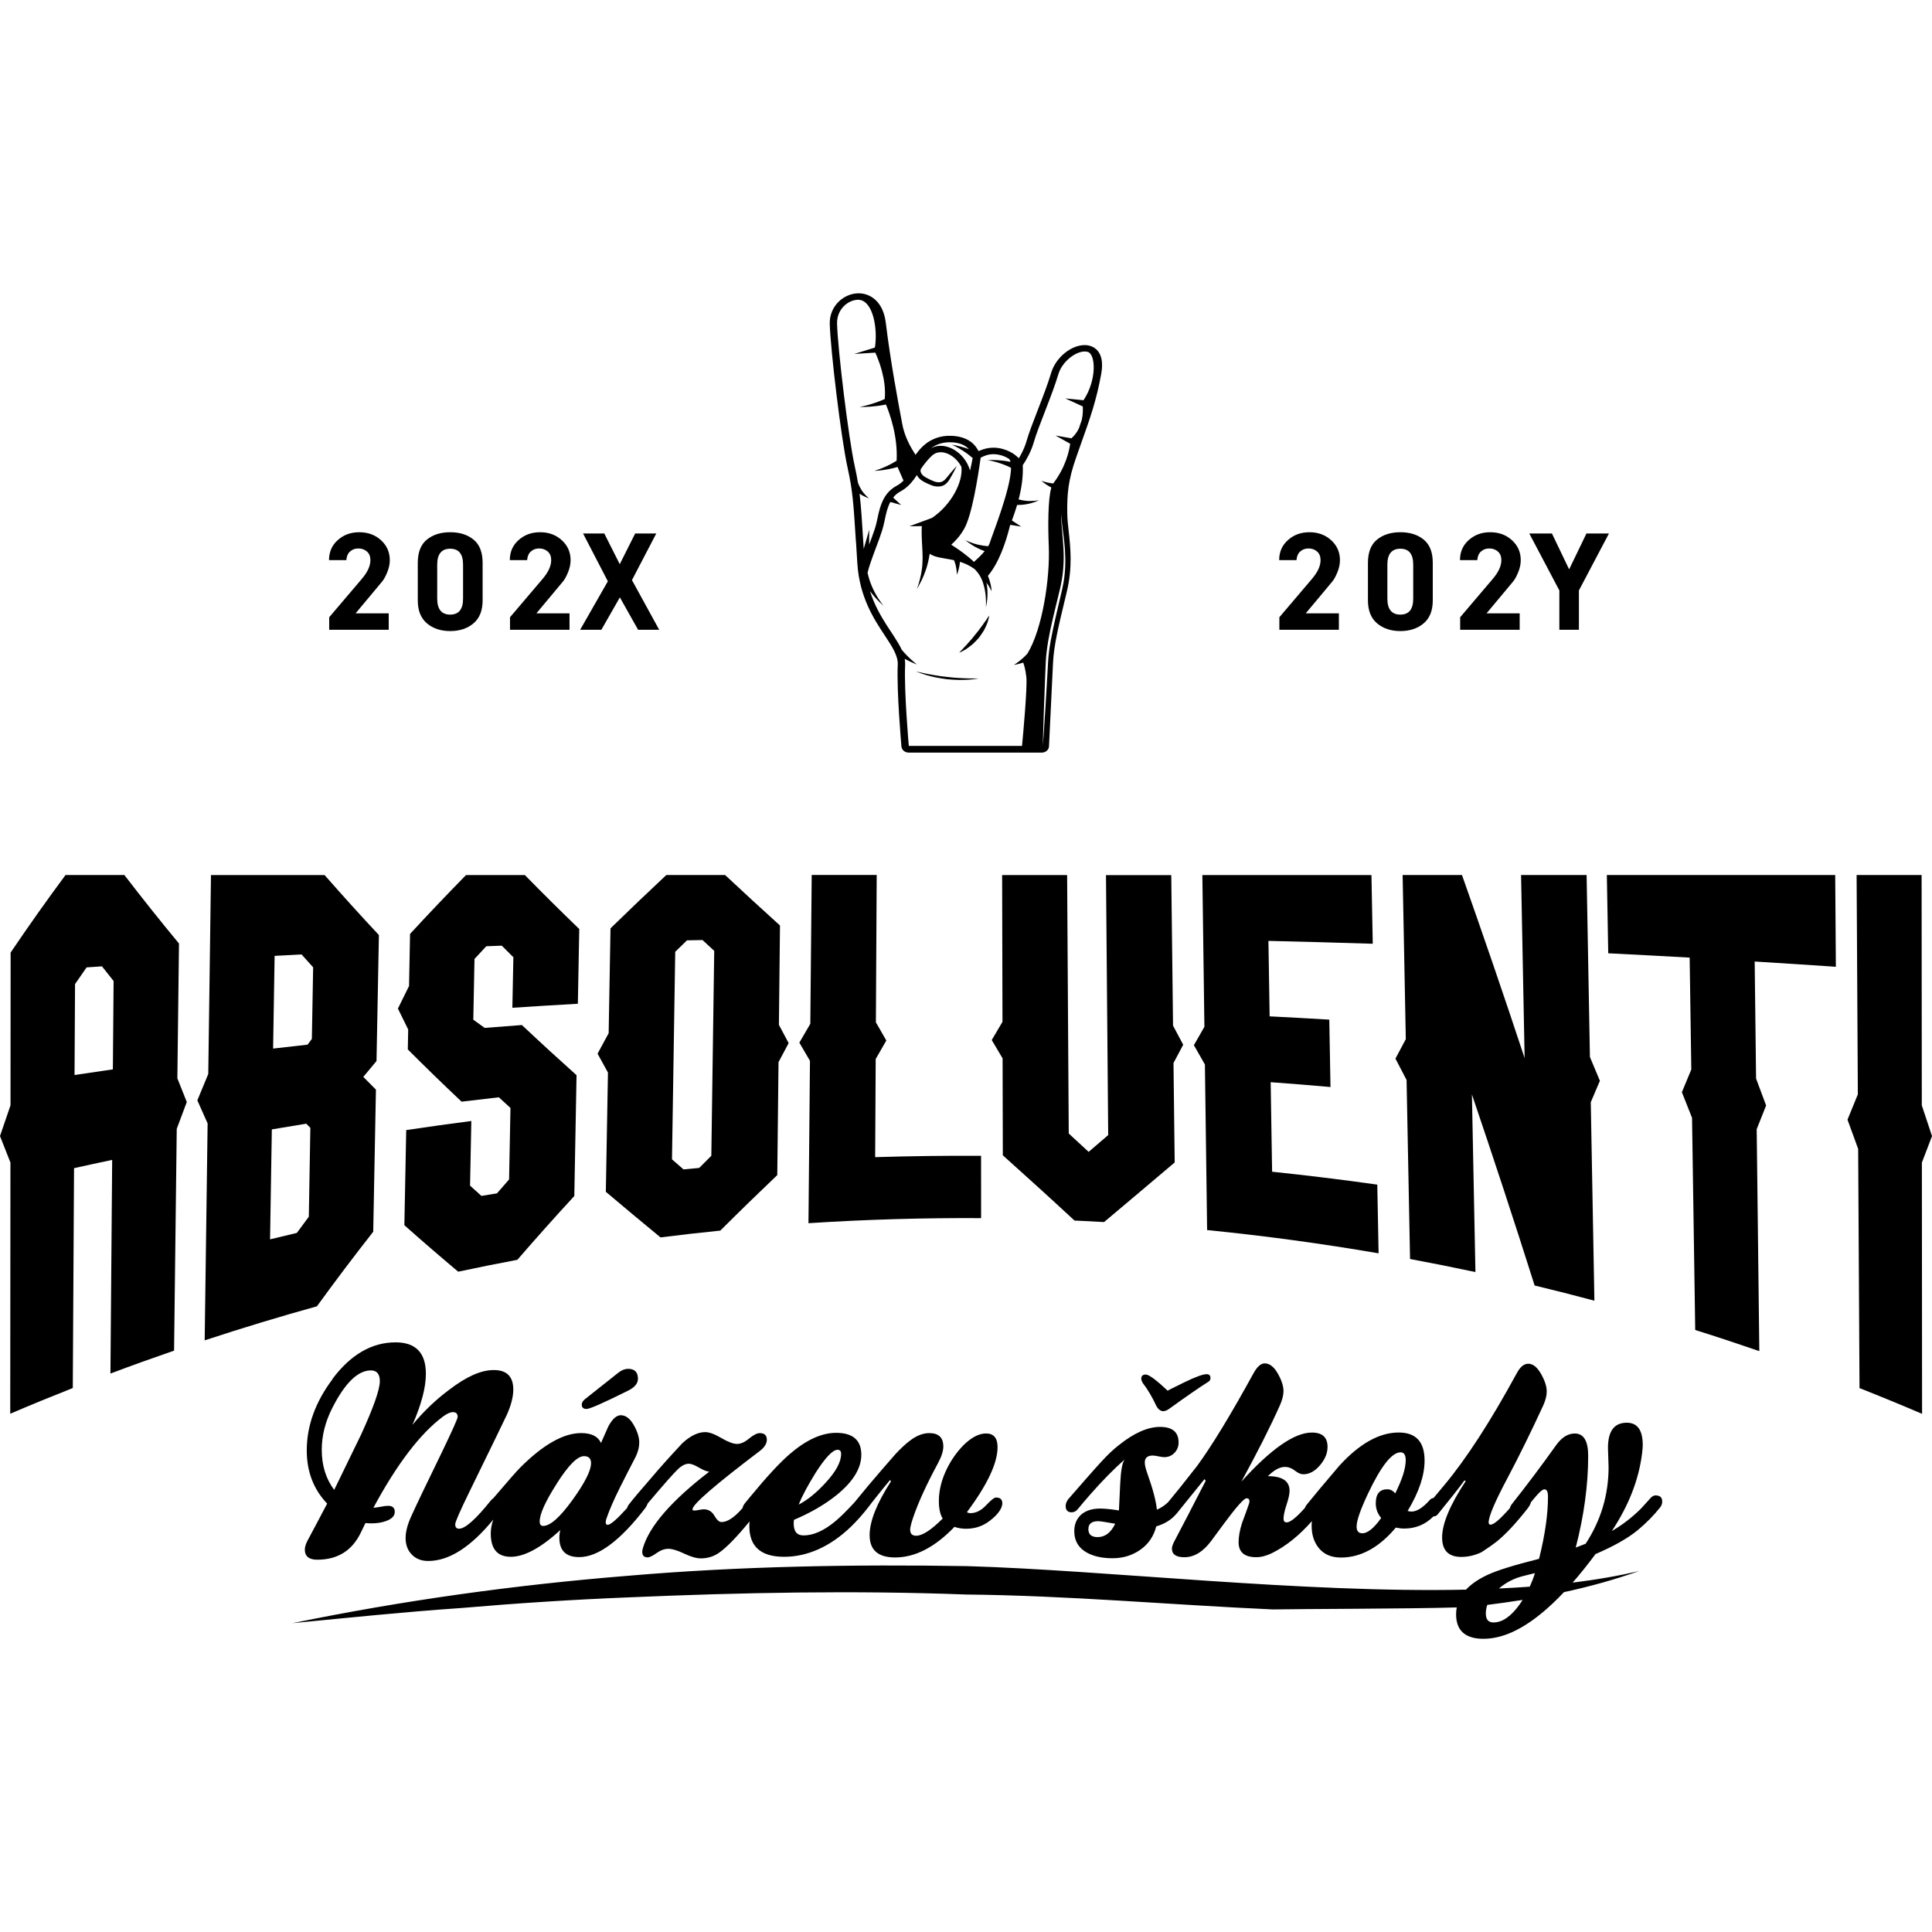
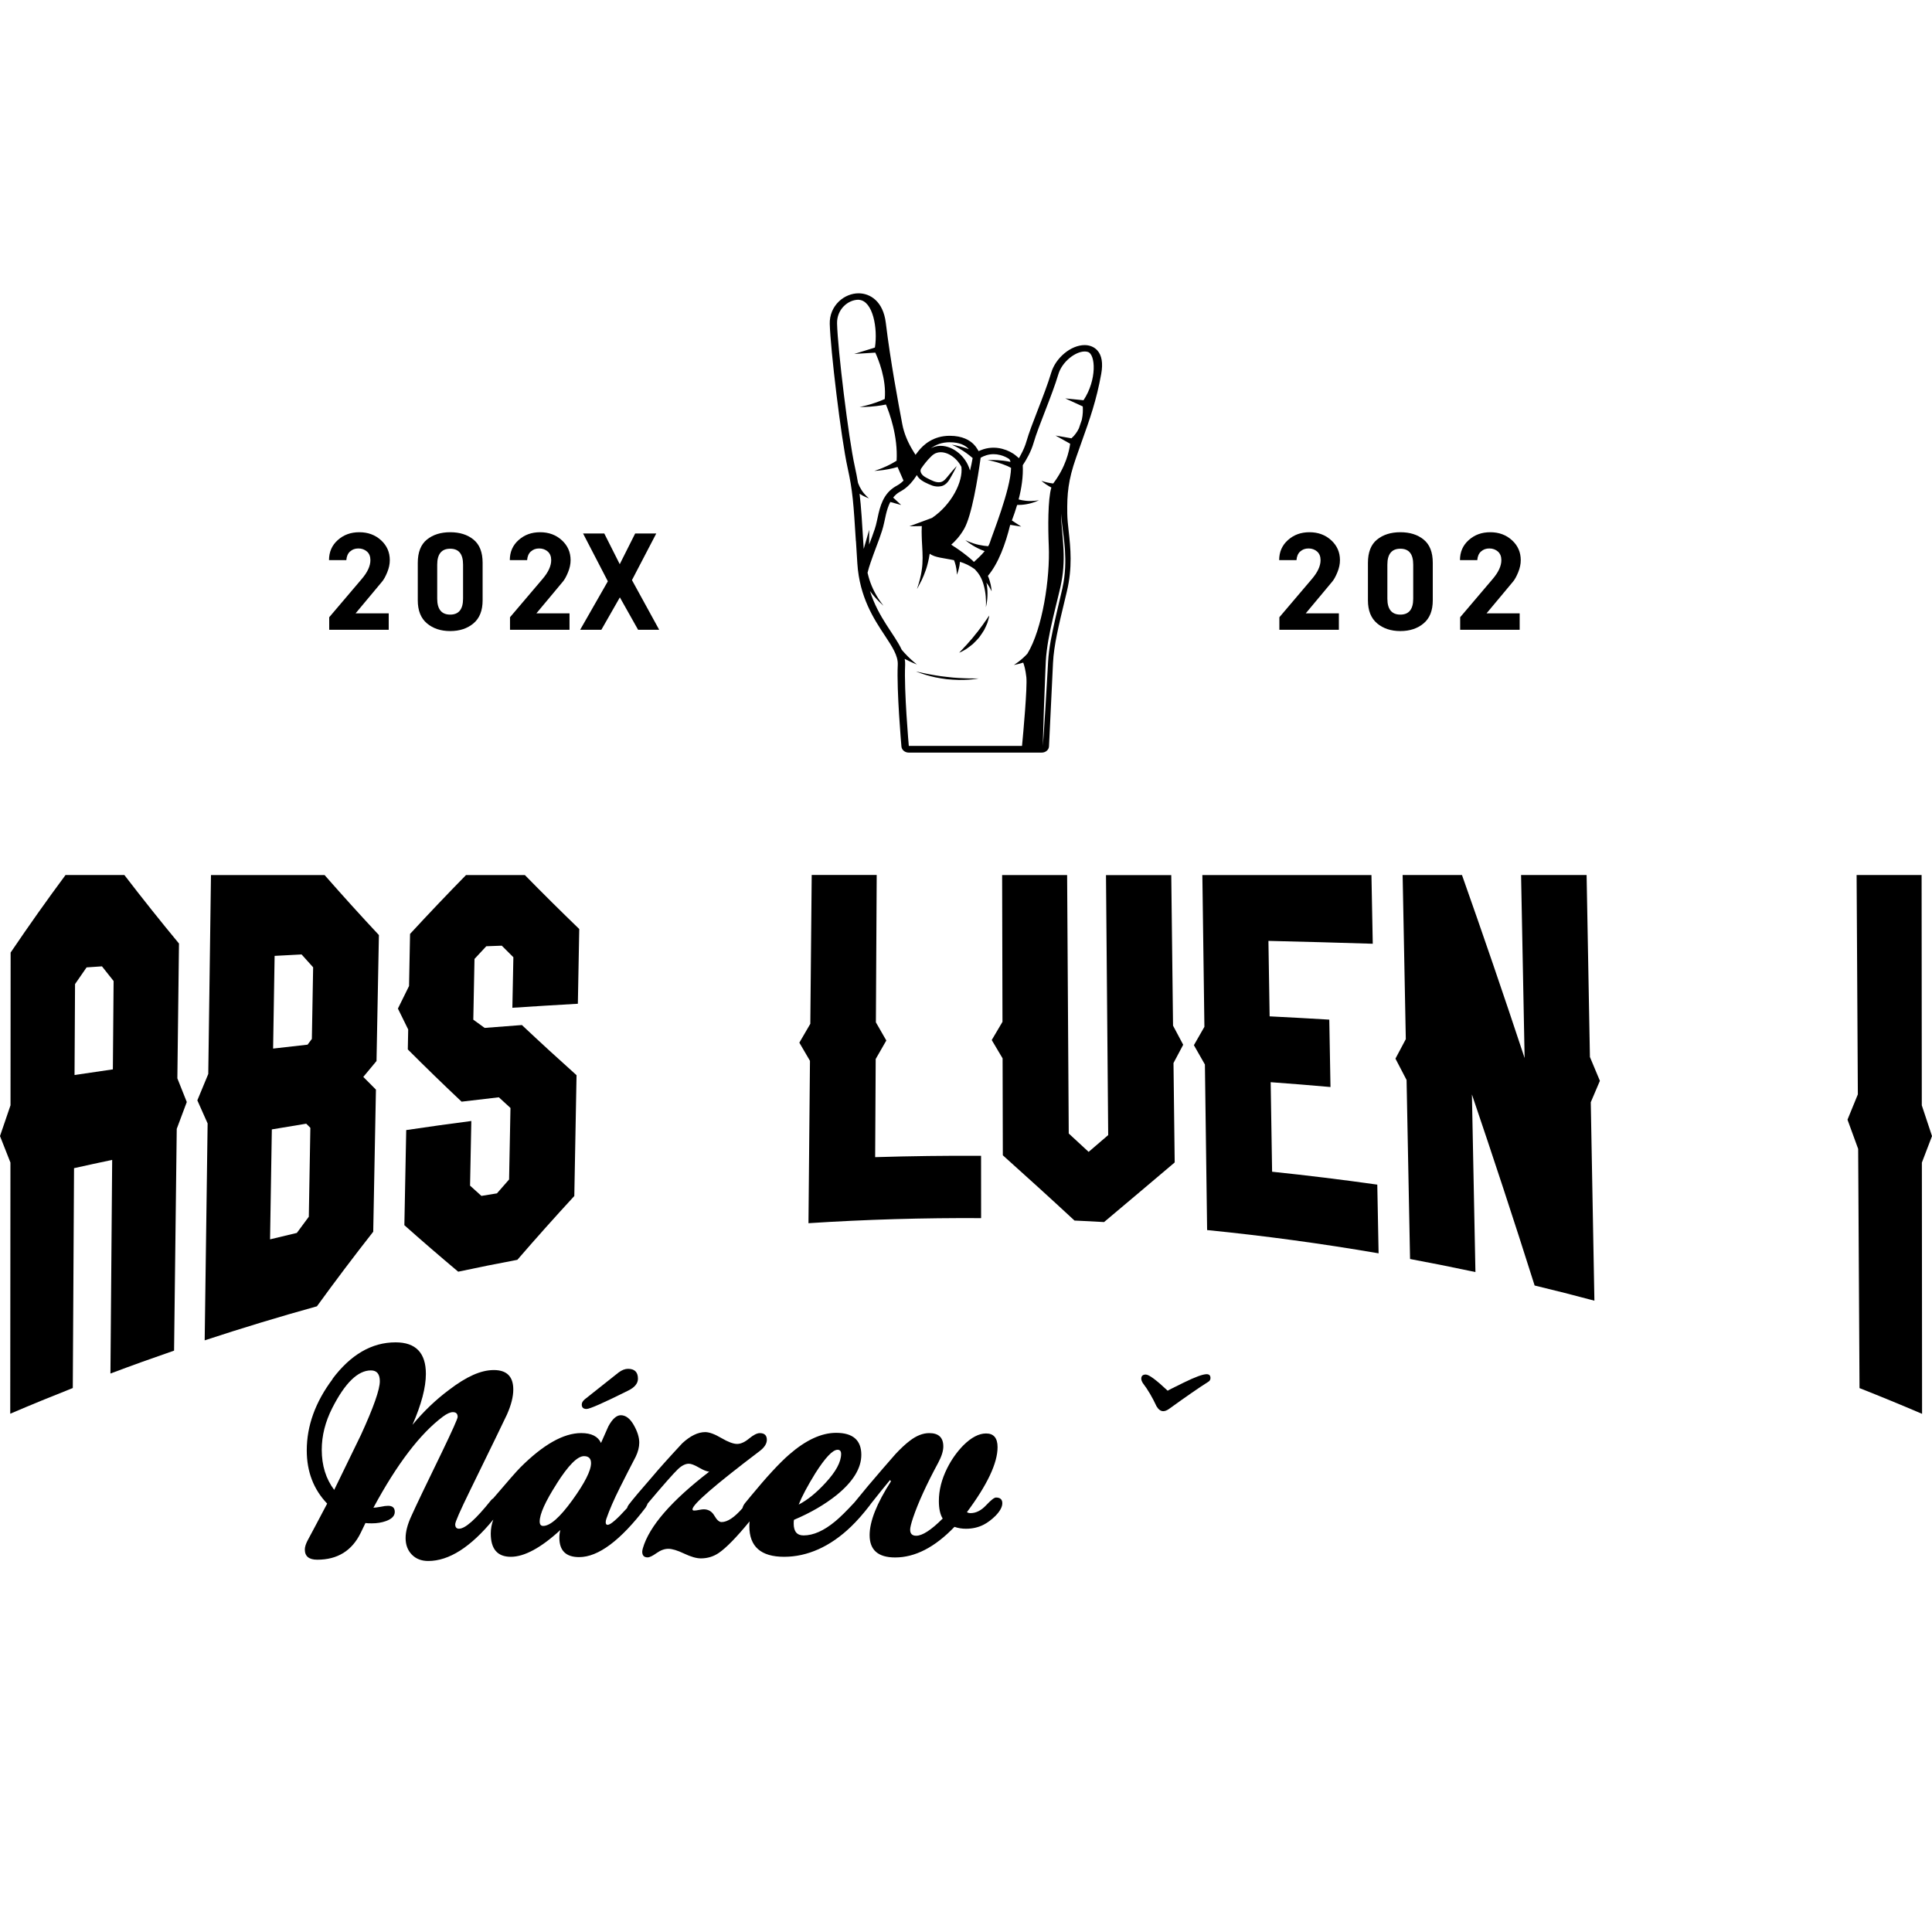
<svg xmlns="http://www.w3.org/2000/svg" id="Vrstva_1" data-name="Vrstva 1" viewBox="0 0 500 500">
  <path d="M86.08,356.89c-4.46,5.94-6.69,12.1-6.69,18.47,0,5.5,1.76,10.09,5.28,13.77-2.26,4.29-3.96,7.51-5.12,9.65-.44.88-.66,1.62-.66,2.23,0,1.76,1.07,2.64,3.22,2.64,5.23,0,8.97-2.31,11.23-6.93l1.24-2.56c.38.06.94.08,1.65.08,1.32,0,2.53-.19,3.63-.58,1.54-.55,2.31-1.35,2.31-2.39s-.58-1.57-1.73-1.57c-.5,0-1.13.08-1.9.25-.94.16-1.57.25-1.9.25,6.11-11.33,12.11-19.19,18-23.59,1.04-.77,1.9-1.15,2.56-1.15.83,0,1.24.41,1.24,1.24,0,.44-1.35,3.46-4.05,9.07-4.07,8.36-6.72,13.88-7.93,16.58-.99,2.14-1.49,4.04-1.49,5.69,0,1.76.54,3.19,1.61,4.29,1.07,1.1,2.49,1.65,4.25,1.65,5.37,0,10.98-3.58,16.84-10.72-.43,1.17-.66,2.38-.66,3.62,0,4.01,1.73,6.02,5.2,6.02s7.79-2.31,12.8-6.93c-.17.66-.25,1.32-.25,1.98,0,3.35,1.7,5.03,5.12,5.03,4.95,0,10.7-4.29,17.25-12.87.23-.4.39-.73.5-1.02,4.07-4.83,6.69-7.79,7.83-8.88.99-.93,1.93-1.4,2.81-1.4.6,0,1.47.33,2.6.99,1.13.66,2.02,1.02,2.68,1.07-9.8,7.53-15.52,14.13-17.17,19.79-.11.39-.17.69-.17.91,0,.99.47,1.48,1.4,1.48.5,0,1.27-.37,2.31-1.11,1.04-.74,2.06-1.11,3.05-1.11s2.35.41,4.09,1.24c1.73.82,3.18,1.24,4.33,1.24,1.7,0,3.25-.47,4.62-1.4,1.97-1.35,4.63-4.08,7.98-8.17-.03.39-.06.8-.06,1.24,0,5.28,3,7.92,9,7.92s11.94-2.61,17.34-7.83c1.54-1.48,3.14-3.3,4.79-5.44.13-.15.24-.31.33-.46,2.17-2.75,3.83-4.8,4.95-6.14l.25.33c-3.69,5.72-5.53,10.36-5.53,13.94,0,3.85,2.2,5.77,6.6,5.77,5.17,0,10.29-2.64,15.36-7.92.94.33,1.93.49,2.97.49,1.71,0,3.25-.36,4.62-1.07,1.05-.55,2.06-1.32,3.06-2.31,1.16-1.21,1.73-2.28,1.73-3.22,0-.99-.55-1.48-1.65-1.48-.44,0-1.29.67-2.56,2.02-1.27,1.35-2.61,2.02-4.04,2.02-.33,0-.63-.08-.91-.25,5.28-7.09,7.93-12.7,7.93-16.82,0-2.36-.99-3.55-2.97-3.55-1.87,0-3.85,1.04-5.94,3.13-1.65,1.7-3.03,3.66-4.13,5.86-1.43,2.86-2.15,5.69-2.15,8.49,0,1.98.33,3.49.99,4.54-2.97,2.97-5.26,4.45-6.85,4.45-1.05,0-1.57-.52-1.57-1.57,0-.55.25-1.57.74-3.05,1.32-3.9,3.49-8.66,6.52-14.27.88-1.65,1.32-3.05,1.32-4.21,0-2.31-1.21-3.46-3.63-3.46-1.65,0-3.33.66-5.04,1.98-1.16.88-2.39,2.03-3.72,3.46-.33.39-1.46,1.68-3.38,3.88-2.52,2.9-4.93,5.78-7.24,8.63-2.08,2.25-3.75,3.89-4.98,4.9-2.92,2.42-5.64,3.63-8.17,3.63-1.71,0-2.56-1.02-2.56-3.05,0-.49.03-.82.08-.99,4.29-1.81,7.98-3.96,11.06-6.43,4.24-3.46,6.36-6.93,6.36-10.39,0-3.79-2.18-5.69-6.52-5.69-3.8,0-7.84,1.87-12.14,5.61-2.53,2.2-5.83,5.77-9.91,10.72l-1.49,1.81c-.37.45-.6.91-.7,1.36-2.08,2.39-3.88,3.59-5.41,3.59-.61,0-1.23-.55-1.86-1.65-.63-1.1-1.56-1.65-2.77-1.65-.28,0-.67.06-1.2.16-.52.11-.95.16-1.28.16-.28,0-.41-.11-.41-.33,0-1.26,5.81-6.29,17.42-15.09,1.21-.93,1.82-1.9,1.82-2.89,0-1.15-.61-1.73-1.82-1.73-.72,0-1.64.47-2.77,1.4-1.13.94-2.16,1.4-3.1,1.4-.99,0-2.35-.51-4.09-1.53-1.73-1.02-3.12-1.53-4.17-1.53-1.87,0-3.85.96-5.94,2.89-3.52,3.79-6.11,6.68-7.76,8.66-3.03,3.46-5.06,5.88-6.11,7.26-.2.27-.34.55-.41.84-2.62,2.9-4.3,4.35-5.03,4.35-.33,0-.5-.22-.5-.66,0-.27.05-.58.17-.91.77-2.25,1.95-4.97,3.55-8.16,1.32-2.64,2.67-5.28,4.05-7.92.6-1.26.91-2.47.91-3.63,0-1.37-.48-2.9-1.44-4.58-.96-1.68-2.08-2.51-3.34-2.51-1.1,0-2.18.96-3.22,2.89-.11.22-.74,1.65-1.9,4.29-.77-1.7-2.48-2.56-5.12-2.56-4.57,0-9.83,2.97-15.77,8.91-.9.9-3.24,3.56-7.01,7.99-.22.12-.41.29-.58.51-3.91,4.89-6.66,7.34-8.26,7.34-.66,0-.99-.38-.99-1.15,0-.6,1.27-3.49,3.8-8.66,5.78-11.82,8.97-18.39,9.58-19.71,1.1-2.47,1.65-4.64,1.65-6.51,0-3.35-1.68-5.03-5.04-5.03s-7.1,1.7-11.56,5.11c-3.47,2.58-6.63,5.61-9.49,9.07,2.31-5.28,3.47-9.68,3.47-13.19,0-5.44-2.62-8.16-7.84-8.16-6.16,0-11.61,3.16-16.35,9.48ZM210.99,381.3c2.59-4.07,4.51-6.1,5.78-6.1.61,0,.91.36.91,1.07,0,2.09-1.35,4.59-4.05,7.5-2.37,2.59-4.68,4.45-6.93,5.61.83-2.09,2.26-4.78,4.29-8.08ZM144.04,384.02c3.03-4.78,5.39-7.17,7.1-7.17,1.21,0,1.82.61,1.82,1.81,0,1.93-1.61,5.11-4.83,9.57-3.22,4.45-5.74,6.68-7.55,6.68-.61,0-.91-.38-.91-1.15,0-1.92,1.46-5.17,4.38-9.73ZM95.99,354.66c1.54,0,2.31.94,2.31,2.8,0,2.14-1.62,6.76-4.87,13.85-2.31,4.78-4.62,9.54-6.94,14.27-2.15-2.86-3.22-6.32-3.22-10.39,0-3.63.91-7.23,2.72-10.8,3.3-6.49,6.63-9.73,9.99-9.73Z" />
  <path d="M160.14,355.16c-2.42,1.93-4.22,3.35-5.41,4.29-1.18.94-2.33,1.84-3.43,2.72-.5.44-.74.88-.74,1.32,0,.77.41,1.15,1.24,1.15s4.43-1.59,10.82-4.78c1.65-.82,2.48-1.84,2.48-3.05,0-1.7-.85-2.56-2.56-2.56-.77,0-1.57.3-2.39.91Z" />
  <path d="M302.22,359.94c-2.97-2.8-4.87-4.21-5.7-4.21-.77,0-1.16.36-1.16,1.07,0,.33.14.72.41,1.15,1.27,1.65,2.45,3.66,3.55,6.02.5.82,1.07,1.24,1.73,1.24.44,0,.94-.19,1.49-.58,4.57-3.3,7.95-5.63,10.15-7.01.38-.22.58-.55.58-.99,0-.66-.33-.99-.99-.99-.99,0-2.95.72-5.86,2.14-2.92,1.43-4.32,2.14-4.21,2.14Z" />
-   <path d="M428.53,386.99c-.5,0-.96.25-1.4.74-.99,1.1-1.79,1.98-2.39,2.64-2.31,2.31-4.84,4.26-7.6,5.86,4.4-6.65,7.02-13.39,7.84-20.2.11-.93.16-1.62.16-2.06,0-3.85-1.38-5.77-4.13-5.77-3.25,0-4.87,2.17-4.87,6.51,0,.55.03,1.37.08,2.47.05,1.1.08,1.93.08,2.47,0,7.2-1.98,13.83-5.94,19.87l-2.56.99c2.15-8.3,3.22-16.22,3.22-23.75,0-3.85-1.16-5.77-3.47-5.77-1.76,0-3.36.99-4.79,2.97-3.8,5.33-7.6,10.39-11.39,15.17-.32.39-.52.78-.63,1.19-2.49,2.83-4.15,4.26-4.98,4.26-.33,0-.5-.19-.5-.58,0-1.54,1.62-5.36,4.87-11.46,3.14-5.94,6.22-12.21,9.25-18.8.6-1.32.91-2.53.91-3.63,0-1.32-.5-2.85-1.49-4.58-.99-1.73-2.09-2.6-3.3-2.6-1.1,0-2.09.82-2.97,2.47-6.83,12.54-13.1,22.21-18.82,29.03l-2.7,3.24c-.39.05-.73.23-1.01.55-1.76,1.98-3.33,2.97-4.71,2.97-.33,0-.66-.05-.99-.17,2.92-4.84,4.38-9.18,4.38-13.03,0-4.84-2.23-7.26-6.69-7.26-5.01,0-10.13,2.86-15.36,8.58-3.8,4.45-6.6,7.81-8.42,10.06-.24.3-.41.6-.52.89-2.21,2.48-3.78,3.73-4.68,3.73-.55,0-.83-.3-.83-.91,0-.88.26-2.1.78-3.67.52-1.57.78-2.76.78-3.59,0-2.53-1.87-3.79-5.61-3.79,1.6-1.59,3.05-2.39,4.38-2.39.94,0,1.8.32,2.6.95.8.63,1.53.95,2.19.95,1.54,0,2.97-.77,4.29-2.31,1.32-1.54,1.98-3.13,1.98-4.78,0-2.47-1.35-3.71-4.05-3.71-4.51,0-10.6,4.23-18.25,12.7,4.18-7.64,7.51-14.24,9.99-19.79.6-1.37.91-2.58.91-3.63,0-1.32-.5-2.85-1.49-4.58-.99-1.73-2.12-2.6-3.38-2.6-.99,0-1.95.85-2.89,2.56-5.94,10.83-10.82,18.83-14.61,24-3.24,4.16-5.74,7.27-7.49,9.36-.88.84-1.85,1.49-2.91,1.94-.22-2.25-1.02-5.3-2.39-9.15-.5-1.37-.74-2.39-.74-3.05,0-1.21.69-1.81,2.06-1.81.33,0,.83.07,1.49.21.66.14,1.16.21,1.49.21,1.04,0,1.93-.37,2.64-1.11.71-.74,1.07-1.63,1.07-2.68,0-2.69-1.6-4.04-4.79-4.04s-6.74,1.57-10.65,4.7c-1.43,1.1-2.94,2.53-4.54,4.29-.77.82-2.15,2.36-4.13,4.62l-4.46,5.11c-.44.61-.66,1.18-.66,1.73,0,1.1.52,1.65,1.57,1.65.6,0,1.13-.27,1.57-.82.71-.88,1.79-2.14,3.22-3.79,3.14-3.57,6.11-6.6,8.92-9.07-.61.77-.99,2.83-1.16,6.19-.11,2.37-.22,4.7-.33,7.01-2.09-.33-3.72-.49-4.87-.49-1.93,0-3.5.47-4.71,1.4-1.32,1.1-1.98,2.59-1.98,4.45,0,2.47,1.07,4.32,3.22,5.53,1.76.99,3.99,1.48,6.69,1.48s5.09-.73,7.18-2.19c2.09-1.46,3.47-3.48,4.13-6.06,2.15-.62,3.86-1.68,5.14-3.17.02-.02.04-.03.06-.05l7.27-8.99.33.41c-3.58,6.98-6.3,12.23-8.17,15.75-.39.77-.58,1.38-.58,1.81,0,1.48,1.07,2.23,3.22,2.23,2.53,0,4.84-1.4,6.94-4.21l3.47-4.7c3.14-4.23,5.04-6.35,5.7-6.35.5,0,.74.28.74.82,0,.16-.06.41-.17.74-.55,1.6-1.13,3.19-1.73,4.78-.61,1.87-.91,3.55-.91,5.03,0,2.58,1.51,3.88,4.54,3.88,1.32,0,2.7-.36,4.13-1.07,3.62-1.81,7.05-4.57,10.29-8.26-.04.39-.06.78-.06,1.17,0,2.42.66,4.4,1.98,5.94,1.32,1.54,3.19,2.31,5.61,2.31,5.12,0,9.85-2.58,14.2-7.75.77.16,1.49.25,2.15.25,2.98,0,5.5-1.05,7.58-3.14.41-.01.75-.15,1.01-.41,3.19-3.9,5.53-6.87,7.02-8.91l.33.17c-4.07,6.16-6.11,11.02-6.11,14.6,0,3.35,1.65,5.03,4.95,5.03,1.82,0,3.58-.41,5.28-1.24,1.76-1.15,3.05-2.06,3.88-2.72,2.37-1.92,5.04-4.78,8.01-8.58.47-.6.75-1.13.86-1.6.26-.32.53-.64.79-.96,1.27-1.54,2.15-2.34,2.64-2.39h.08c.61,0,.91.63.91,1.9,0,4.56-.77,9.92-2.31,16.08-6.55,1.65-11.03,3.05-13.46,4.21-2.31,1.1-4.13,2.35-5.44,3.77-42.71.92-93.12-5.04-129.16-6.09-29.27-.47-58.59,0-87.71,2.5-29.17,2.35-58.17,6.37-86.82,12.26,14.56-1.41,29.06-2.92,43.57-3.91,14.5-1.25,29.06-2.19,43.57-2.77,29.06-1.25,58.17-1.83,87.18-.73,26.45.26,52.75,2.66,79.36,3.86,5.39-.13,35.38-.15,47.61-.52-.11.57-.17,1.16-.17,1.77,0,4.23,2.37,6.35,7.1,6.35,6.29,0,13.22-4.03,20.81-12.07,6.62-1.44,13.14-3.23,19.5-5.49-5.36,1.28-11.14,2.27-17.25,3.02,1.93-2.21,3.9-4.67,5.92-7.39,4.62-1.98,8.23-4.01,10.82-6.1,2.31-1.92,4.29-3.93,5.94-6.02.33-.44.5-.93.5-1.48,0-1.04-.55-1.57-1.65-1.57ZM284.06,397.8c-1.6,0-2.39-.69-2.39-2.06s.85-2.06,2.56-2.06c.44,0,1.9.22,4.38.66-1.1,2.31-2.62,3.46-4.54,3.46ZM361.08,386.5c-.55-.71-1.24-1.07-2.06-1.07-1.98,0-2.97,1.21-2.97,3.63,0,1.43.47,2.69,1.4,3.79-1.87,2.64-3.5,3.96-4.87,3.96-.99,0-1.49-.58-1.49-1.73,0-1.54.99-4.4,2.97-8.58,3.36-7.09,6.16-10.64,8.42-10.64.88,0,1.32.69,1.32,2.06,0,2.09-.91,4.95-2.72,8.58ZM393.36,415.11c-2.26,3.19-4.54,4.78-6.85,4.78-1.32,0-1.98-.77-1.98-2.31,0-.77.13-1.51.37-2.23,3.06-.38,6.12-.81,9.16-1.3-.22.36-.46.71-.7,1.06ZM387.92,411.1c1.83-1.57,3.95-2.65,6.35-3.24l2.97-.74c-.37,1.21-.82,2.37-1.34,3.51-2.62.19-5.28.35-7.99.47Z" />
  <path d="M46.31,244.17c-4.7-5.67-9.4-11.57-14.13-17.72h-15.22c-4.76,6.42-9.5,13.1-14.21,20.07-.01,13.18-.02,26.35-.03,39.53C1.81,288.68.9,291.34,0,294.01c.9,2.31,1.8,4.59,2.7,6.86-.02,21.67-.04,43.33-.05,65,5.37-2.3,10.77-4.51,16.19-6.65.11-18.97.21-37.93.32-56.9,3.29-.73,6.58-1.45,9.87-2.14-.15,18.43-.3,36.86-.45,55.29,5.47-2.06,10.96-4.03,16.47-5.93.23-19.13.46-38.26.69-57.39.87-2.33,1.73-4.65,2.6-6.95-.81-2.03-1.63-4.07-2.44-6.13.14-11.63.28-23.26.42-34.89ZM29.22,276.75c-3.31.48-6.62.96-9.93,1.46.04-7.84.09-15.68.13-23.53,1-1.45,1.99-2.89,2.99-4.32,1.33-.09,2.65-.18,3.98-.27,1,1.28,2.01,2.54,3.01,3.8-.06,7.62-.12,15.24-.19,22.86Z" />
  <path d="M82.02,338.07c4.84-6.67,9.7-13.1,14.57-19.3.23-12.26.47-24.52.7-36.78-1.09-1.09-2.18-2.19-3.27-3.29,1.14-1.38,2.28-2.75,3.42-4.11.21-10.87.41-21.74.62-32.6-4.68-5-9.36-10.17-14.05-15.52h-29.41c-.23,17.16-.46,34.32-.7,51.47-.94,2.26-1.89,4.54-2.83,6.83.89,2,1.77,3.99,2.66,5.97-.25,18.71-.51,37.43-.76,56.14,9.63-3.17,19.32-6.11,29.05-8.81ZM71.07,247.38c2.32-.13,4.65-.25,6.98-.37,1,1.12,1.99,2.23,2.99,3.33-.11,6.18-.22,12.36-.33,18.53-.37.49-.74.99-1.11,1.49-2.98.33-5.95.66-8.92,1.01.13-8,.26-15.99.39-23.99ZM70.34,292.29c2.97-.5,5.93-1,8.91-1.48.36.36.71.71,1.07,1.07-.13,7.67-.27,15.34-.4,23.01-1.03,1.38-2.07,2.78-3.1,4.19-2.31.54-4.62,1.1-6.93,1.66.15-9.48.31-18.97.46-28.45Z" />
  <path d="M105.54,271.59c4.63,4.64,9.27,9.14,13.92,13.52,3.21-.39,6.42-.77,9.64-1.13,1,.93,2.01,1.85,3.01,2.76-.12,6.17-.24,12.34-.36,18.51-1.05,1.19-2.09,2.39-3.14,3.59-1.34.22-2.68.44-4.02.66-.98-.88-1.96-1.77-2.94-2.66.11-5.58.22-11.16.33-16.73-5.62.73-11.24,1.52-16.85,2.35-.16,8.21-.32,16.41-.48,24.62,4.63,4.12,9.28,8.12,13.93,12.03,5.09-1.09,10.2-2.11,15.31-3.07,4.91-5.68,9.83-11.18,14.74-16.51.19-10.42.39-20.85.58-31.27-4.72-4.23-9.44-8.55-14.14-12.98-3.21.24-6.43.48-9.64.74-.98-.71-1.96-1.42-2.94-2.13.1-5.24.21-10.48.31-15.72,1.02-1.1,2.03-2.19,3.05-3.28,1.34-.05,2.67-.1,4.01-.15,1,1,2,2,3,2.99-.09,4.36-.17,8.72-.26,13.08,5.64-.37,11.29-.72,16.95-1.04.12-6.45.24-12.9.36-19.34-4.7-4.54-9.4-9.19-14.08-13.97h-15.22c-4.83,4.93-9.66,10-14.49,15.24-.09,4.49-.18,8.99-.26,13.48-.96,1.94-1.92,3.88-2.88,5.84.89,1.81,1.77,3.62,2.66,5.41-.03,1.72-.07,3.44-.1,5.16Z" />
-   <path d="M157.52,267.39c-.96,1.76-1.92,3.52-2.87,5.3.9,1.63,1.79,3.26,2.69,4.89-.18,10.29-.37,20.57-.55,30.86,4.7,3.98,9.42,7.9,14.15,11.8,5.15-.65,10.31-1.24,15.47-1.76,4.92-4.91,9.84-9.69,14.75-14.37.11-9.74.21-19.49.32-29.23.88-1.64,1.75-3.28,2.62-4.92-.84-1.57-1.68-3.15-2.52-4.73.09-8.57.19-17.14.28-25.71-4.75-4.3-9.48-8.64-14.2-13.06h-15.22c-4.8,4.5-9.62,9.09-14.44,13.79-.16,9.05-.32,18.1-.48,27.15ZM174.75,246.32c1.01-.99,2.03-1.98,3.04-2.96,1.34-.03,2.68-.06,4.02-.08,1.01.94,2.02,1.87,3.03,2.8-.25,17.68-.5,35.36-.75,53.04-1.05,1.04-2.09,2.09-3.14,3.14-1.35.12-2.71.25-4.06.38-.99-.86-1.99-1.73-2.98-2.6.28-17.9.56-35.8.84-53.71Z" />
  <path d="M209.24,316.56c14.87-.96,29.77-1.4,44.67-1.31,0-5.38,0-10.75-.01-16.13-9.14-.05-18.27.07-27.41.35.05-8.47.09-16.93.14-25.4.92-1.6,1.83-3.2,2.75-4.79-.9-1.56-1.8-3.13-2.7-4.7.07-12.71.14-25.43.21-38.14h-16.82c-.12,12.84-.24,25.68-.36,38.52-.94,1.62-1.89,3.25-2.84,4.88.92,1.57,1.83,3.13,2.75,4.7-.13,14-.26,28.01-.39,42.01Z" />
  <path d="M281.72,298.09c-1.71-1.59-3.42-3.17-5.13-4.74-.14-22.3-.28-44.6-.42-66.89h-16.82c.03,12.66.06,25.32.09,37.99-.93,1.57-1.85,3.14-2.78,4.71.93,1.58,1.87,3.16,2.81,4.74.02,8.36.04,16.73.06,25.09,6.16,5.52,12.34,11.13,18.55,16.89,2.55.11,5.1.24,7.65.39,6.12-5.15,12.21-10.28,18.28-15.43-.1-8.58-.2-17.16-.31-25.73.84-1.57,1.68-3.15,2.51-4.73-.88-1.66-1.75-3.31-2.63-4.95-.15-12.98-.31-25.97-.46-38.95h-16.89c.19,22.43.38,44.85.57,67.28-1.69,1.45-3.38,2.9-5.07,4.35Z" />
  <path d="M311.83,275.5c.19,14.28.38,28.56.57,42.84,14.84,1.48,29.64,3.49,44.38,6.02-.11-5.93-.22-11.85-.34-17.78-9.05-1.28-18.13-2.39-27.22-3.34-.12-7.72-.25-15.45-.37-23.17,5.17.38,10.33.79,15.48,1.25-.1-5.81-.21-11.62-.31-17.44-5.15-.31-10.29-.59-15.44-.85-.1-6.51-.21-13.02-.31-19.53,9,.21,18,.46,27,.74-.11-5.93-.22-11.85-.34-17.78h-43.76c.18,13.09.35,26.19.53,39.28-.91,1.59-1.82,3.17-2.72,4.75.95,1.67,1.9,3.34,2.86,5.02Z" />
  <path d="M378.36,226.45h-15.36c.27,14.16.55,28.32.82,42.48-.89,1.69-1.78,3.37-2.68,5.04.96,1.83,1.92,3.68,2.88,5.53.3,15.44.6,30.88.9,46.33,5.65,1.05,11.29,2.18,16.92,3.38-.3-15.32-.61-30.65-.91-45.97,5.41,15.93,10.83,32.38,16.23,49.45,5.17,1.24,10.32,2.55,15.47,3.93-.31-17.12-.63-34.24-.94-51.36.79-1.83,1.57-3.68,2.36-5.54-.86-2.07-1.72-4.13-2.58-6.17-.29-15.7-.58-31.39-.86-47.09h-16.96c.31,15.79.62,31.58.92,47.37-5.4-16.33-10.81-32.1-16.21-47.37Z" />
-   <path d="M474.97,226.45h-59.12c.12,6.75.24,13.51.36,20.26,7.03.35,14.05.72,21.07,1.12.14,9.65.29,19.3.43,28.95-.81,1.97-1.63,3.93-2.44,5.88.88,2.2,1.75,4.41,2.63,6.64.27,18.3.55,36.6.82,54.9,5.55,1.74,11.08,3.57,16.59,5.47-.23-19.15-.46-38.3-.68-57.44.81-2.03,1.63-4.07,2.44-6.13-.87-2.34-1.73-4.66-2.6-6.97-.12-10.1-.24-20.19-.36-30.29,7.01.43,14.02.89,21.01,1.36-.06-7.91-.11-15.83-.17-23.74Z" />
  <path d="M500,294.01c-.88-2.67-1.76-5.32-2.64-7.95-.02-19.87-.03-39.74-.05-59.61h-16.82c.11,18.92.21,37.84.32,56.77-.9,2.2-1.79,4.39-2.68,6.55.92,2.5,1.84,5.02,2.76,7.56.12,20.64.23,41.28.35,61.91,5.42,2.14,10.82,4.36,16.19,6.66-.02-21.67-.04-43.34-.05-65.02.88-2.27,1.75-4.57,2.63-6.88Z" />
  <path d="M221.52,140.05c.11,1.71.22,3.62.36,5.77.56,8.74,4.33,14.45,7.09,18.62,1.95,2.95,3.48,5.28,3.37,7.6-.32,6.65.9,20.58.95,21.17.08.87.9,1.56,1.88,1.56h34.43c1.01,0,1.84-.71,1.88-1.62l1.04-21.61c.22-4.51,1.42-9.49,3.24-17.03l.33-1.38c1.51-6.28.95-11.45.49-15.61-.18-1.64-.35-3.18-.37-4.58-.08-5.17.24-8.65,2.26-14.45.5-1.44.98-2.77,1.43-4.05,2.16-6.04,3.86-10.81,5.1-17.7.49-2.75.15-4.79-1.02-6.07-.8-.88-1.96-1.36-3.28-1.36-3.53,0-7.48,3.26-8.64,7.13-.86,2.88-2.2,6.35-3.5,9.7-1.19,3.07-2.31,5.97-2.89,8.01-.33,1.17-.85,2.39-1.54,3.65l-.43.78-.68-.58c-.98-.84-2.2-1.46-3.62-1.84-1.88-.5-3.81-.37-5.56.35l-.58.24-.32-.54c-.27-.46-.6-.89-.98-1.26-.99-.99-2.86-2.17-6.16-2.17-4.2,0-6.79,2.23-8.23,4.1l-.63.83-.55-.88c-1.47-2.35-2.44-4.73-2.88-7.06-1.07-5.69-3.06-16.27-4.26-26.19-.68-5.65-4.09-7.67-7.05-7.67-1.83,0-3.67.76-5.06,2.07-1.6,1.52-2.45,3.58-2.4,5.81.17,6.57,2.91,29.55,4.61,37.23,1.34,6.05,1.54,9.32,2.15,19.03ZM274.99,152.06c-.38,1.75-.83,3.53-1.25,5.35-.43,1.82-.85,3.67-1.24,5.52-.4,1.85-.75,3.71-.99,5.55-.25,1.84-.31,3.66-.41,5.44-.21,3.54-.4,6.85-.57,9.68-.19,2.83-.34,5.19-.45,6.85-.12,1.65-.19,2.6-.19,2.6,0,0,.02-.95.06-2.6.05-1.66.12-4.02.21-6.86.11-2.84.23-6.15.37-9.69.08-1.77.12-3.61.37-5.48.23-1.86.57-3.74.96-5.6.4-1.86.84-3.71,1.28-5.53.43-1.82.9-3.61,1.29-5.33.38-1.73.64-3.41.75-5.03.12-1.61.12-3.15.06-4.56-.12-2.83-.41-5.18-.52-6.84-.06-.83-.08-1.48-.09-1.92,0-.44,0-.68,0-.68,0,0,.01.24.04.68.03.44.09,1.09.18,1.91.16,1.65.57,3.99.76,6.83.18,2.84.15,6.2-.63,9.71ZM253.79,118.46c.86-.49,1.99-.92,3.35-.92.55,0,1.13.07,1.74.23.98.26,1.74.64,2.35,1.06.12.2.22.44.29.71-.59-.13-1.21-.23-1.84-.31-2.05-.27-4.08-.17-4.08-.17,0,0,2,.36,3.84,1.05.86.31,1.7.66,2.22.99-.1,5.57-4.91,17.41-5.47,19.29-.09.31-.25.63-.45.97-.67-.05-1.53-.16-2.4-.35-1.81-.38-3.51-1.22-3.51-1.22,0,0,.35.3.92.71.57.41,1.37.92,2.24,1.35.61.32,1.26.58,1.84.79-.95,1.15-2.14,2.23-2.78,2.79-.15-.14-.29-.29-.44-.43-.38-.34-.76-.68-1.16-.99-.78-.65-1.61-1.25-2.44-1.83-.6-.42-1.22-.82-1.83-1.22.95-.82,2.22-2.14,3.33-4.07,1.99-3.46,3.54-13.08,4.28-18.41ZM245.82,114.46c2.54,0,4.04.8,4.92,1.78-.33-.12-.67-.24-1.02-.35-1.67-.54-3.37-.8-3.37-.8,0,0,1.56.7,2.93,1.61,1.12.72,2.1,1.55,2.44,1.84-.17,1.06-.43,2.18-.68,3.24-.16-.57-.37-1.12-.64-1.65-.72-1.42-1.83-2.69-3.26-3.6-.71-.46-1.52-.81-2.41-1.01-.88-.2-1.85-.2-2.77.06-.38.1-.73.27-1.07.46,1.22-.92,2.83-1.59,4.92-1.59ZM237.06,123.27c.07-.11.15-.22.22-.33.1.21.22.41.37.59.49.6,1.13.99,1.74,1.31.61.29,1.2.59,1.89.83.67.23,1.48.32,2.22.17.81-.15,1.37-.63,1.76-1.1.39-.47.63-.93.86-1.34.95-1.64,1.48-2.79,1.48-2.79,0,0-.9.93-2.11,2.42-.31.37-.62.78-.97,1.12-.18.17-.37.32-.58.43-.05.03-.1.05-.16.07l-.17.07c-.08.03-.21.06-.33.07-.5.07-1.01-.03-1.57-.22-.54-.19-1.12-.5-1.69-.79-.56-.28-1.05-.58-1.37-.96-.31-.39-.49-.81-.4-1.21.02-.09.05-.18.09-.27.39-.57.78-1.12,1.21-1.64.46-.57.88-1.04,1.44-1.58.47-.47.94-.79,1.52-.95,1.14-.35,2.52,0,3.64.72,1.13.71,2.06,1.76,2.66,2.93.47,3.8-2.52,9.76-7.6,13.21l-5.86,2.17,3.21-.05c0,.13-.01.32-.02.58-.02.47-.03,1.15,0,1.95.02,1.61.23,3.69.23,5.71,0,.51-.02,1.01-.05,1.51-.03.5-.08.99-.15,1.46-.05.48-.16.93-.23,1.37-.1.43-.19.84-.28,1.22-.2.75-.38,1.38-.53,1.81-.14.44-.22.69-.22.69,0,0,.13-.23.35-.64.23-.4.53-.99.89-1.71.16-.37.34-.76.52-1.18.16-.43.35-.87.51-1.35.17-.47.32-.97.45-1.48.13-.51.26-1.03.36-1.56.08-.41.15-.83.22-1.24,1.33,1.04,3.68,1.1,6.3,1.7.15.38.31.86.43,1.37.29,1.15.3,2.38.3,2.38,0,0,.48-1.15.68-2.41.06-.32.09-.64.12-.94,1.27.4,2.56.98,3.81,1.9l.03.03c.17.17.33.37.49.55.26.29.5.62.71.97h0s.01.01.01.01c.03.04.06.08.08.12.47.79.81,1.66,1.04,2.56.25.9.41,1.83.49,2.77.08.94.11,1.89.05,2.85.12-.47.2-.94.27-1.42.06-.48.12-.96.13-1.44.04-.96,0-1.94-.15-2.91-.03-.2-.08-.4-.12-.61.8,1.04,1.36,2.26,1.36,2.26,0,0-.08-1.34-.49-2.67-.13-.47-.31-.93-.48-1.33,2.73-3.24,4.56-8.27,5.77-13.21l2.86.46-2.43-1.59c.49-1.29.95-2.63,1.36-4.01.67.01,1.52-.04,2.34-.18.89-.15,1.73-.4,2.34-.63.61-.23.98-.42.98-.42,0,0-.42.09-1.06.15-.63.07-1.48.08-2.31,0-.7-.07-1.37-.2-1.9-.35.76-2.92,1.21-5.94,1.07-8.86.93-1.39,2.16-3.51,2.83-5.87,1.18-4.12,4.71-12.06,6.39-17.69.96-3.21,4.37-5.87,6.82-5.87.26,0,.51.03.75.1,2.09.53,2.44,7.24-1.07,12.52l-4.72-.48,4.53,2.08c.06.86.05,2.11-.25,3.47-.25.73-.5,1.47-.76,2.22-.44.91-1.06,1.79-1.92,2.56l-4.13-.72,3.8,2.12c-.26,1.96-1.17,6.06-4.39,10.29-.22-.02-.44-.05-.67-.09-1.21-.18-2.39-.6-2.39-.6,0,0,.92.81,2.04,1.44.18.1.36.2.54.3-.92,3.04-.87,10.42-.67,15.06.37,8.4-1.65,21.61-5.53,27.93h0s-.74.82-1.62,1.55c-.87.74-1.87,1.38-1.87,1.38,0,0,1.19-.22,2.37-.6.01,0,.02,0,.04-.01.24.63.6,1.85.81,3.77.28,2.61-.81,14.58-1.12,17.79h-29.3s-1.27-14.33-.95-20.96c.03-.53-.02-1.05-.11-1.57.08.04.17.09.25.13,1.42.76,2.92,1.33,2.92,1.33,0,0-1.24-.96-2.31-2.04-.66-.65-1.26-1.33-1.63-1.77-1.83-3.98-6.03-8.25-8.23-15.22.77,1.05,1.63,2.02,2.32,2.71.69.69,1.19,1.11,1.19,1.11,0,0-.41-.5-.95-1.29-.55-.78-1.19-1.87-1.72-2.99-.53-1.12-.94-2.28-1.18-3.16-.13-.46-.22-.83-.28-1.09.21-.87.48-1.75.78-2.62.46-1.35.96-2.7,1.47-4.06.51-1.36,1.03-2.71,1.48-4.14.12-.37.23-.73.31-1.07.1-.38.18-.73.26-1.09l.46-2.1c.27-1.15.62-2.26,1.13-3.24l2.81.78-2.07-1.92c.26-.32.53-.62.84-.88.12-.11.26-.2.39-.3.14-.09.23-.16.41-.26l.5-.29c.18-.11.36-.21.53-.33,1.4-.94,2.45-2.23,3.27-3.47ZM222.22,77.59s.05,0,.08,0c3.64.28,4.9,7.44,4.13,12.34-.1.04-.21.09-.34.13-.43.13-.88.27-1.34.41-1.84.56-3.68,1.13-3.68,1.13,0,0,1.93-.12,3.87-.24.49-.03.97-.06,1.43-.09.05,0,.1-.01.15-.02.74,1.6,2.94,6.84,2.45,12.02-.67.3-1.52.65-2.41.95-1.98.7-4.09,1.11-4.09,1.11,0,0,2.15.04,4.32-.24.88-.1,1.76-.25,2.49-.4.91,2.17,3.13,8.2,2.76,14.55-.56.34-1.47.88-2.45,1.34-1.58.76-3.31,1.29-3.31,1.29,0,0,1.82-.08,3.63-.44.87-.16,1.72-.38,2.38-.57.32.75.86,2.01,1.54,3.53-.35.34-.72.67-1.13.94-.14.1-.29.18-.44.27l-.49.28c-.16.09-.38.23-.55.35-.17.12-.35.25-.51.39-.66.54-1.21,1.18-1.65,1.87-.88,1.38-1.32,2.87-1.67,4.3l-.47,2.13c-.08.34-.16.7-.24,1.01-.09.36-.2.69-.3,1.01-.43,1.32-.95,2.66-1.45,3.99l.02-3.83-1.42,4.96c-.43-6.85-.65-10.81-1.07-14.28.55.36,1.1.65,1.54.84.54.24.9.35.9.35,0,0-.3-.23-.69-.62-.4-.38-.87-.94-1.24-1.52-.38-.59-.67-1.2-.84-1.67-.03-.09-.06-.17-.09-.25-.22-1.33-.49-2.7-.83-4.24-1.61-7.24-4.41-30.31-4.58-36.94-.09-3.62,2.77-6.16,5.57-6.16Z" />
  <path d="M250.07,167.96c.51-.34,1.08-.78,1.67-1.26.56-.52,1.12-1.1,1.65-1.71.48-.65.92-1.31,1.31-1.95.34-.67.63-1.29.84-1.84.18-.56.31-1.04.39-1.37.06-.34.09-.53.09-.53,0,0-.12.16-.32.44-.19.29-.46.7-.81,1.16-.31.49-.71,1.03-1.15,1.6-.41.58-.88,1.19-1.38,1.77-.46.61-.95,1.19-1.44,1.72-.46.55-.92,1.06-1.33,1.47-.38.45-.73.8-.98,1.05-.24.26-.37.41-.37.41,0,0,.19-.08.53-.23.32-.16.78-.41,1.31-.73Z" />
  <path d="M237.74,174.03c.42.15,1.01.39,1.75.6.74.22,1.6.46,2.55.66.95.19,1.97.36,2.99.49,1.03.1,2.06.16,3.03.19.97.02,1.88-.02,2.65-.07.77-.04,1.41-.14,1.86-.2.44-.07.7-.11.7-.11,0,0-.26,0-.71,0-.45,0-1.09-.01-1.86-.02-.77,0-1.66-.07-2.62-.11-.95-.05-1.97-.14-2.98-.27-1.01-.1-2.02-.24-2.96-.4-.94-.17-1.82-.3-2.57-.47-.75-.16-1.38-.28-1.81-.39-.44-.1-.69-.15-.69-.15,0,0,.24.1.65.26Z" />
  <path d="M336.5,142.73c.57-.53,1.28-.79,2.15-.79s1.6.27,2.21.79c.6.53.9,1.28.9,2.24,0,1.52-.77,3.17-2.31,4.95l-8.35,9.82v3.25h15.4v-4.26h-8.57l5.06-6.06c.75-.9,1.35-1.62,1.8-2.16.45-.53.89-1.34,1.33-2.41.44-1.07.66-2.11.66-3.13,0-2.05-.75-3.76-2.26-5.15-1.51-1.38-3.38-2.08-5.62-2.08s-4.05.67-5.57,2.02c-1.52,1.35-2.28,3.08-2.28,5.2h4.48c.07-.96.39-1.71.96-2.24Z" />
  <path d="M356.39,161.33c1.58,1.32,3.59,1.99,6.02,1.99s4.44-.66,6.02-1.99c1.58-1.32,2.37-3.31,2.37-5.96v-9.72c0-2.72-.78-4.72-2.35-6-1.57-1.28-3.58-1.91-6.04-1.91s-4.47.64-6.04,1.91c-1.57,1.28-2.35,3.29-2.35,6.03v9.68c0,2.65.79,4.64,2.37,5.96ZM359.05,146.13c0-2.74,1.12-4.12,3.36-4.12s3.33,1.37,3.33,4.12v8.81c0,2.74-1.11,4.12-3.33,4.12s-3.36-1.37-3.36-4.12v-8.81Z" />
  <path d="M383.29,142.73c.57-.53,1.28-.79,2.15-.79s1.6.27,2.21.79c.6.53.9,1.28.9,2.24,0,1.52-.77,3.17-2.31,4.95l-8.35,9.82v3.25h15.4v-4.26h-8.57l5.06-6.06c.75-.9,1.35-1.62,1.8-2.16.45-.53.89-1.34,1.33-2.41.44-1.07.66-2.11.66-3.13,0-2.05-.75-3.76-2.26-5.15-1.51-1.38-3.38-2.08-5.62-2.08s-4.05.67-5.57,2.02c-1.52,1.35-2.28,3.08-2.28,5.2h4.48c.07-.96.39-1.71.96-2.24Z" />
-   <polygon points="403.56 162.99 408.62 162.99 408.62 152.81 416.39 138.07 410.57 138.07 406.09 147.35 401.64 138.07 395.78 138.07 403.56 152.81 403.56 162.99" />
  <path d="M90.6,142.73c.57-.53,1.28-.79,2.15-.79s1.6.27,2.21.79.9,1.28.9,2.24c0,1.52-.77,3.17-2.31,4.95l-8.35,9.82v3.25h15.4v-4.26h-8.57l5.06-6.06c.75-.9,1.35-1.62,1.8-2.16.45-.53.89-1.34,1.33-2.41.44-1.07.66-2.11.66-3.13,0-2.05-.75-3.76-2.26-5.15-1.51-1.38-3.38-2.08-5.62-2.08s-4.05.67-5.57,2.02c-1.52,1.35-2.28,3.08-2.28,5.2h4.48c.07-.96.39-1.71.96-2.24Z" />
  <path d="M110.49,161.33c1.58,1.32,3.59,1.99,6.02,1.99s4.44-.66,6.02-1.99c1.58-1.32,2.37-3.31,2.37-5.96v-9.72c0-2.72-.78-4.72-2.35-6-1.57-1.28-3.58-1.91-6.04-1.91s-4.47.64-6.04,1.91c-1.57,1.28-2.35,3.29-2.35,6.03v9.68c0,2.65.79,4.64,2.37,5.96ZM113.15,146.13c0-2.74,1.12-4.12,3.36-4.12s3.33,1.37,3.33,4.12v8.81c0,2.74-1.11,4.12-3.33,4.12s-3.36-1.37-3.36-4.12v-8.81Z" />
  <path d="M137.39,142.73c.57-.53,1.28-.79,2.15-.79s1.6.27,2.21.79c.6.53.9,1.28.9,2.24,0,1.52-.77,3.17-2.31,4.95l-8.35,9.82v3.25h15.4v-4.26h-8.57l5.06-6.06c.75-.9,1.36-1.62,1.8-2.16.45-.53.89-1.34,1.33-2.41.44-1.07.66-2.11.66-3.13,0-2.05-.75-3.76-2.26-5.15-1.51-1.38-3.38-2.08-5.62-2.08s-4.05.67-5.57,2.02c-1.52,1.35-2.28,3.08-2.28,5.2h4.48c.07-.96.39-1.71.96-2.24Z" />
  <polygon points="155.63 162.99 160.42 154.6 165.14 162.99 170.6 162.99 163.55 150.13 169.84 138.07 164.38 138.07 160.39 146.01 156.39 138.07 150.9 138.07 157.31 150.44 150.14 162.99 155.63 162.99" />
</svg>